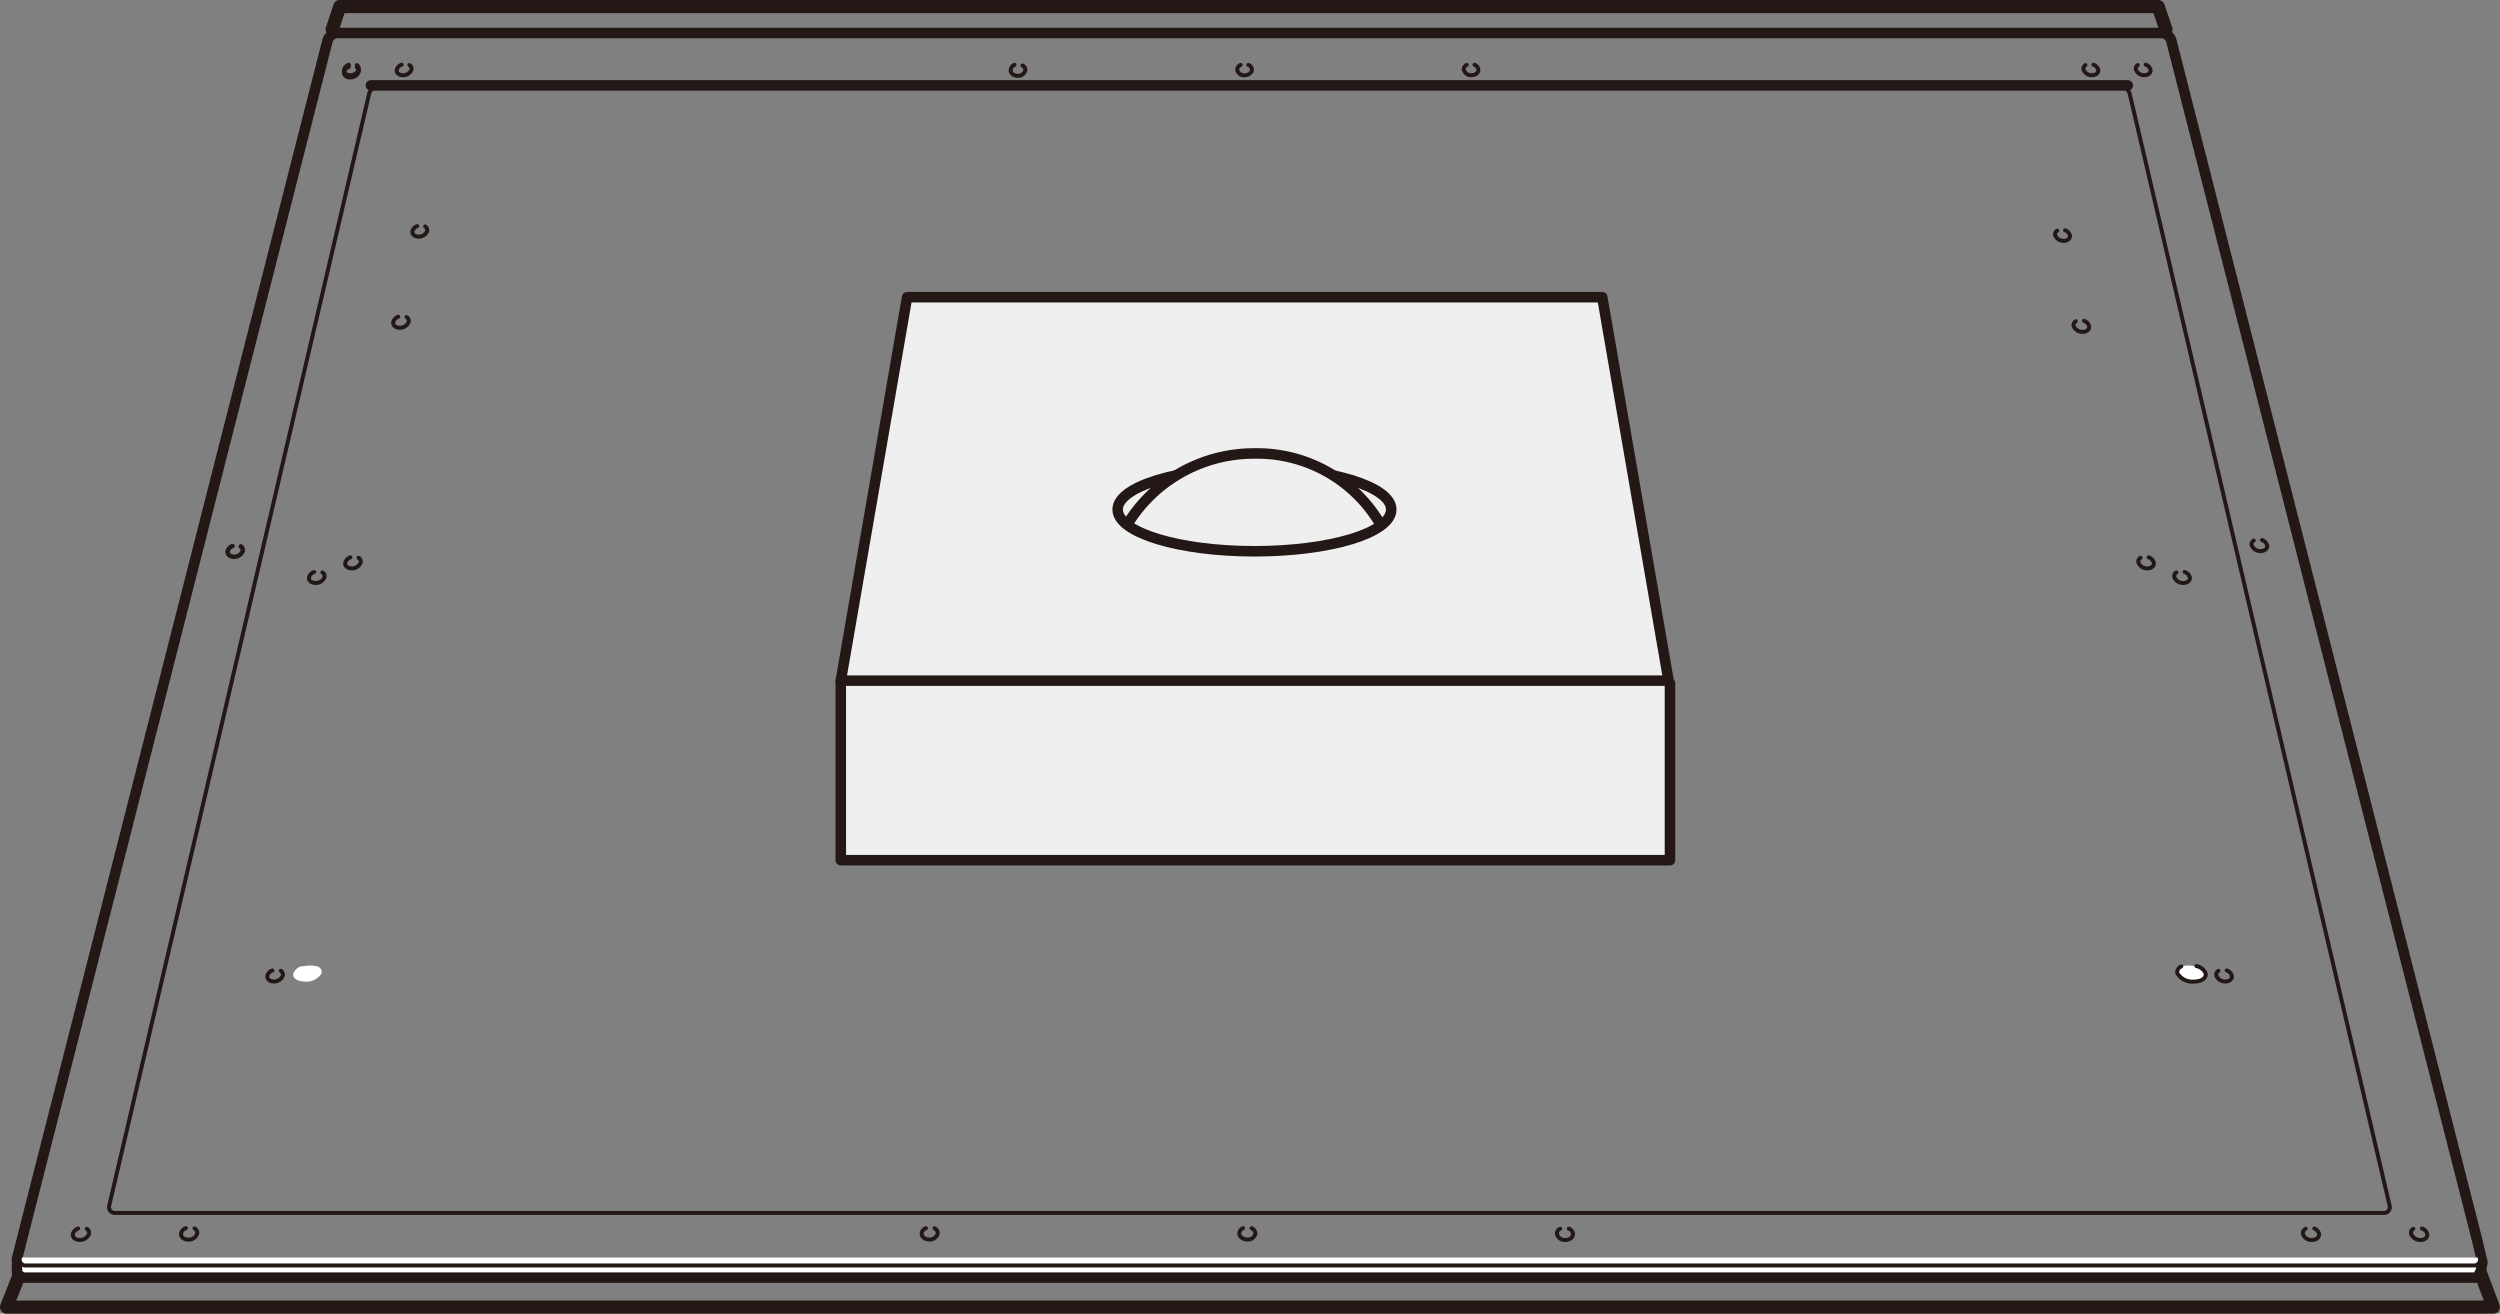
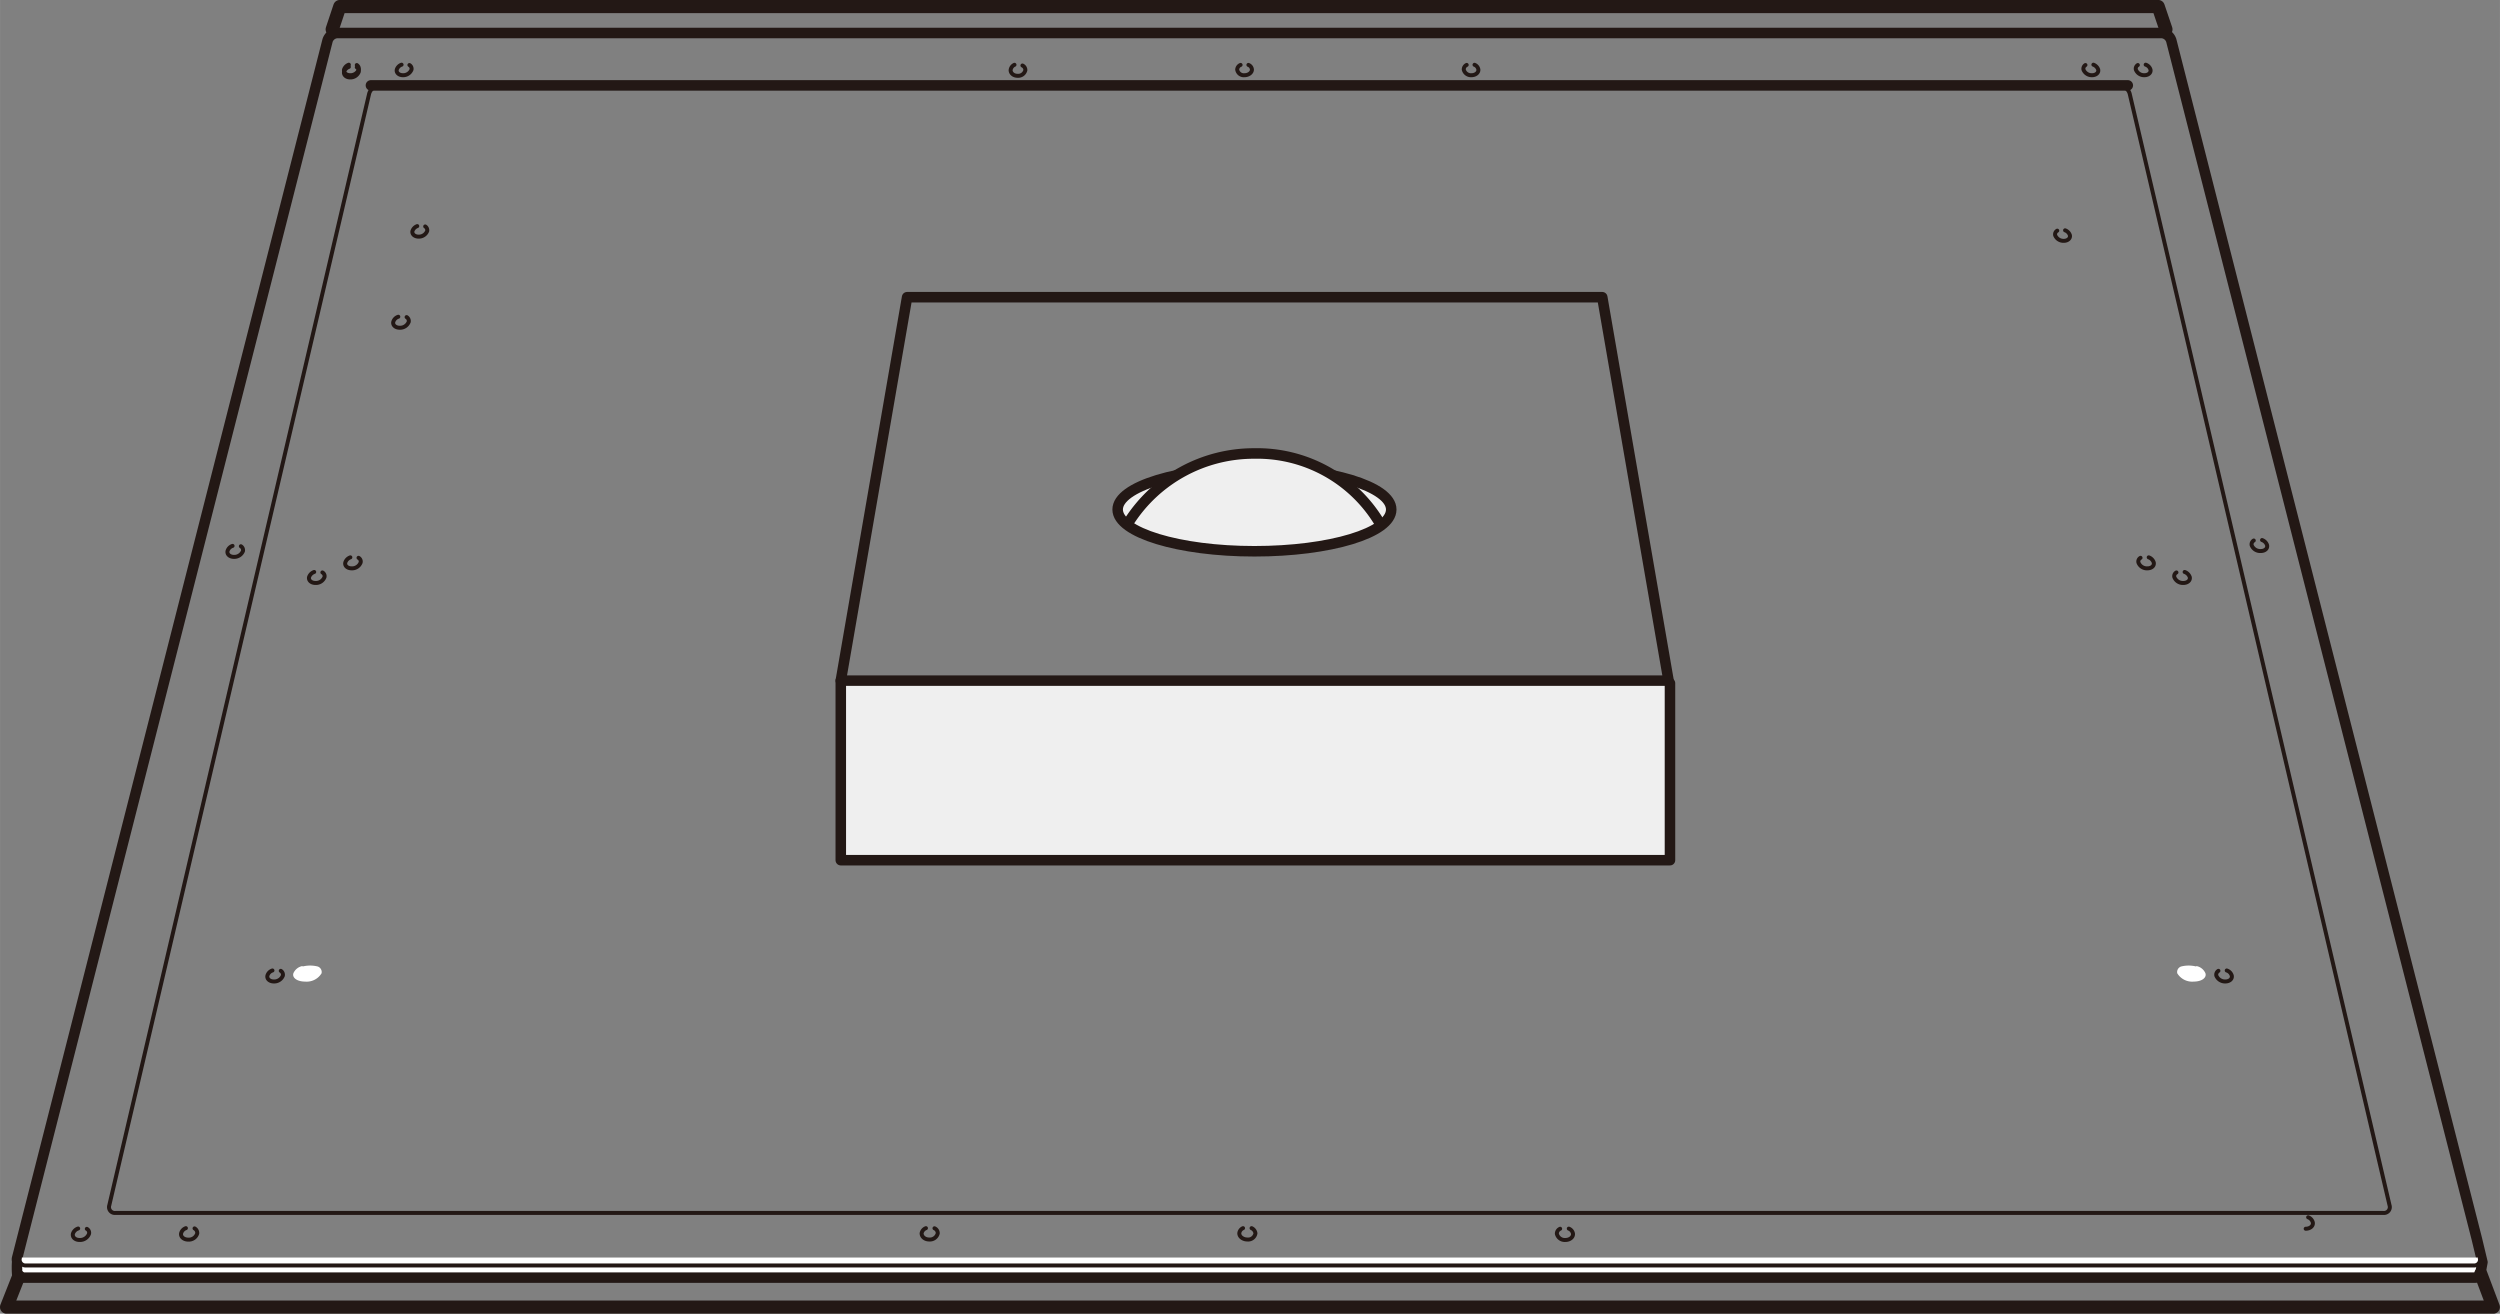
<svg xmlns="http://www.w3.org/2000/svg" id="レイヤー_1" data-name="レイヤー 1" width="75.4mm" height="39.62mm" viewBox="0 0 213.73 112.31">
  <rect x="0" y="0" width="213.73" height="112.31" fill="#808080" stroke="none" />
  <defs>
    <style>.cls-1,.cls-4,.cls-5,.cls-6{fill:none;}.cls-2{clip-path:url(#clip-path);}.cls-3{fill:#fff;}.cls-4,.cls-5,.cls-6{stroke:#231815;stroke-linecap:round;stroke-linejoin:round;}.cls-4{stroke-width:0.9px;}.cls-5{stroke-width:0.34px;}.cls-6{stroke-width:1.13px;}.cls-7{fill:#efefef;}</style>
    <clipPath id="clip-path">
      <rect class="cls-1" width="213.73" height="112.31" />
    </clipPath>
  </defs>
  <title>LEF2-200_SetupTestSheet_baseball</title>
  <g class="cls-2">
    <path class="cls-3" d="M1.39,108l.2,1.15.29.1H211.59l.5-.32.1-1-.11-.23-.26.39-.52.15H2l-.34-.36s-.23,0-.25.17" />
    <path class="cls-4" d="M211.75,105.91,185.63,3.47a.92.92,0,0,0-.84-.65H28.84a.92.92,0,0,0-.84.65L1.47,107.53a.48.48,0,0,0,0,.29,7.48,7.48,0,0,0,0,1.12.51.51,0,0,0,.49.29h209.6a.52.52,0,0,0,.5-.32c0-.1.17-1,.17-1Z" />
    <path class="cls-5" d="M204.29,103.05a.5.5,0,0,1-.52.65H9.86a.5.5,0,0,1-.52-.65L31.56,8a.91.91,0,0,1,.83-.65H181.24a.91.91,0,0,1,.83.65Z" />
    <line class="cls-4" x1="31.71" y1="7.3" x2="181.91" y2="7.3" />
    <path class="cls-5" d="M30.5,5.75a.38.38,0,0,1,.17.39.76.76,0,0,1-.74.48c-.34,0-.57-.22-.52-.48a.68.68,0,0,1,.41-.42" />
-     <path class="cls-5" d="M20.56,46.72a.35.35,0,0,1,.17.39.73.73,0,0,1-.73.48c-.34,0-.58-.22-.52-.48a.63.63,0,0,1,.41-.42" />
    <path class="cls-5" d="M20.59,46.7a.39.39,0,0,1,.18.41.8.8,0,0,1-.77.5c-.37,0-.61-.23-.55-.5a.65.65,0,0,1,.43-.44" />
    <path class="cls-5" d="M27.56,48.94a.36.36,0,0,1,.18.4.78.78,0,0,1-.77.5c-.36,0-.61-.22-.55-.5a.71.71,0,0,1,.44-.44" />
    <path class="cls-5" d="M24,83a.39.39,0,0,1,.18.41.79.79,0,0,1-.77.5c-.37,0-.61-.23-.55-.5a.65.65,0,0,1,.43-.44" />
    <path class="cls-5" d="M30.65,47.69a.36.36,0,0,1,.18.4.78.78,0,0,1-.77.5c-.36,0-.61-.22-.54-.5a.69.69,0,0,1,.43-.44" />
    <path class="cls-5" d="M34.76,27.11a.39.39,0,0,1,.18.41.79.79,0,0,1-.77.5c-.37,0-.61-.23-.55-.5a.65.65,0,0,1,.43-.44" />
    <path class="cls-5" d="M30.5,5.56a.38.38,0,0,1,.17.39.76.76,0,0,1-.74.48c-.34,0-.57-.22-.52-.48a.68.68,0,0,1,.41-.42" />
    <path class="cls-5" d="M35,5.56a.37.37,0,0,1,.18.39.76.76,0,0,1-.74.48c-.34,0-.58-.22-.52-.48a.65.65,0,0,1,.41-.42" />
    <path class="cls-5" d="M36.35,19.36a.38.38,0,0,1,.17.39.76.76,0,0,1-.74.48c-.34,0-.58-.22-.52-.48a.68.68,0,0,1,.41-.42" />
    <path class="cls-5" d="M186.07,48.94a.36.36,0,0,0-.18.4.78.78,0,0,0,.77.5c.36,0,.61-.22.55-.5a.71.71,0,0,0-.44-.44" />
    <path class="cls-5" d="M189.66,83a.39.39,0,0,0-.18.41.8.8,0,0,0,.77.5c.37,0,.61-.23.55-.5a.65.65,0,0,0-.43-.44" />
    <path class="cls-3" d="M187.77,82.59a1.05,1.05,0,0,1,.78.62c.12.39-.33.71-1,.71a1.49,1.49,0,0,1-1.41-.71.5.5,0,0,1,.33-.58,2.62,2.62,0,0,1,1.29,0" />
-     <path class="cls-5" d="M186.48,82.63a.51.51,0,0,0-.33.58,1.49,1.49,0,0,0,1.41.71c.66,0,1.11-.32,1-.71a1.09,1.09,0,0,0-.78-.62" />
    <path class="cls-3" d="M25.86,82.59a1.05,1.05,0,0,0-.78.62c-.12.39.33.71,1,.71a1.49,1.49,0,0,0,1.41-.71.5.5,0,0,0-.33-.58,2.62,2.62,0,0,0-1.29,0" />
    <path class="cls-5" d="M183,47.69a.36.36,0,0,0-.18.4.77.77,0,0,0,.77.5c.36,0,.6-.22.54-.5a.69.69,0,0,0-.43-.44" />
-     <path class="cls-5" d="M177.46,27.46a.4.4,0,0,0-.18.41.79.79,0,0,0,.78.5c.36,0,.6-.22.54-.5a.67.67,0,0,0-.43-.44" />
    <path class="cls-5" d="M175.88,19.72a.37.37,0,0,0-.18.39.76.76,0,0,0,.74.48c.34,0,.58-.22.52-.48a.66.66,0,0,0-.41-.42" />
    <path class="cls-5" d="M86.73,5.54A.56.56,0,0,0,86.4,6c0,.26.25.48.59.48A.63.63,0,0,0,87.66,6a.43.43,0,0,0-.25-.4" />
    <path class="cls-5" d="M106.06,5.55a.46.46,0,0,0-.29.4.57.57,0,0,0,.63.48c.34,0,.63-.22.63-.48a.46.46,0,0,0-.3-.4" />
    <path class="cls-5" d="M125.39,5.55a.43.43,0,0,0-.25.4.63.63,0,0,0,.66.48c.35,0,.61-.22.59-.48a.52.52,0,0,0-.33-.41" />
    <path class="cls-5" d="M182.77,5.56a.36.36,0,0,0-.17.39.75.75,0,0,0,.73.48c.35,0,.58-.22.52-.48a.63.63,0,0,0-.41-.42" />
    <path class="cls-5" d="M178.29,5.56a.38.38,0,0,0-.17.39.76.76,0,0,0,.74.48c.34,0,.58-.22.52-.48a.68.68,0,0,0-.41-.42" />
    <path class="cls-5" d="M192.68,46.21a.38.38,0,0,0-.18.4.78.78,0,0,0,.77.5c.37,0,.61-.22.55-.5a.69.69,0,0,0-.43-.44" />
    <path class="cls-5" d="M7.42,105.06a.38.38,0,0,1,.19.42.82.82,0,0,1-.81.53c-.38,0-.63-.24-.57-.53a.69.69,0,0,1,.45-.45" />
    <path class="cls-5" d="M15.89,105a.63.63,0,0,0-.41.45c-.05.29.23.53.61.53a.75.75,0,0,0,.77-.53.45.45,0,0,0-.23-.43" />
    <path class="cls-5" d="M79.16,105a.58.58,0,0,0-.37.44c0,.29.27.53.65.53a.69.69,0,0,0,.73-.53.46.46,0,0,0-.28-.43" />
    <path class="cls-5" d="M106.27,105a.53.53,0,0,0-.32.44c0,.29.31.53.69.53a.63.63,0,0,0,.69-.53A.56.56,0,0,0,107,105" />
    <path class="cls-5" d="M133.38,105.05a.46.46,0,0,0-.28.43.69.69,0,0,0,.73.53c.38,0,.67-.24.65-.53a.57.57,0,0,0-.36-.44" />
-     <path class="cls-5" d="M197.12,105.05a.43.43,0,0,0-.24.43.76.76,0,0,0,.77.53c.38,0,.66-.24.61-.53a.64.64,0,0,0-.4-.45" />
-     <path class="cls-5" d="M206.32,105.06a.38.38,0,0,0-.19.42.83.83,0,0,0,.81.53c.38,0,.64-.24.57-.53a.69.69,0,0,0-.45-.45" />
+     <path class="cls-5" d="M197.12,105.05c.38,0,.66-.24.61-.53a.64.64,0,0,0-.4-.45" />
    <path class="cls-3" d="M1.65,107.51a.5.5,0,0,0,.51.65l209.28,0a.5.5,0,0,0,.51-.65" />
    <path class="cls-5" d="M212,107.54a.5.5,0,0,1-.51.65l-209.28,0a.5.5,0,0,1-.51-.65" />
    <polyline class="cls-6" points="1.59 109.14 0.56 111.75 213.16 111.75 212.09 108.91" />
    <polyline class="cls-6" points="28.4 2.51 29.05 0.56 184.51 0.56 185.17 2.51" />
    <polyline class="cls-7" points="71.88 58.19 71.88 73.54 142.77 73.54 142.77 58.41" />
    <polyline class="cls-4" points="71.88 58.19 71.88 73.54 142.77 73.54 142.77 58.41" />
-     <polygon class="cls-7" points="71.88 58.19 77.55 25.41 136.98 25.41 142.65 58.19 71.88 58.19" />
    <polyline class="cls-4" points="71.88 58.19 77.55 25.41 136.98 25.41 142.65 58.19 71.88 58.19" />
    <path class="cls-7" d="M118.94,43.56c0,2-5.24,3.57-11.7,3.57s-11.69-1.6-11.69-3.57S100.78,40,107.24,40s11.7,1.6,11.7,3.57" />
    <path class="cls-4" d="M118.94,43.56c0,2-5.24,3.57-11.7,3.57s-11.69-1.6-11.69-3.57S100.78,40,107.24,40,118.94,41.59,118.94,43.56Z" />
    <path class="cls-7" d="M96.54,44.57a12.68,12.68,0,0,1,10.67-5.8,12.2,12.2,0,0,1,10.71,5.89" />
    <path class="cls-4" d="M96.54,44.57a12.68,12.68,0,0,1,10.67-5.8,12.2,12.2,0,0,1,10.71,5.89" />
  </g>
</svg>